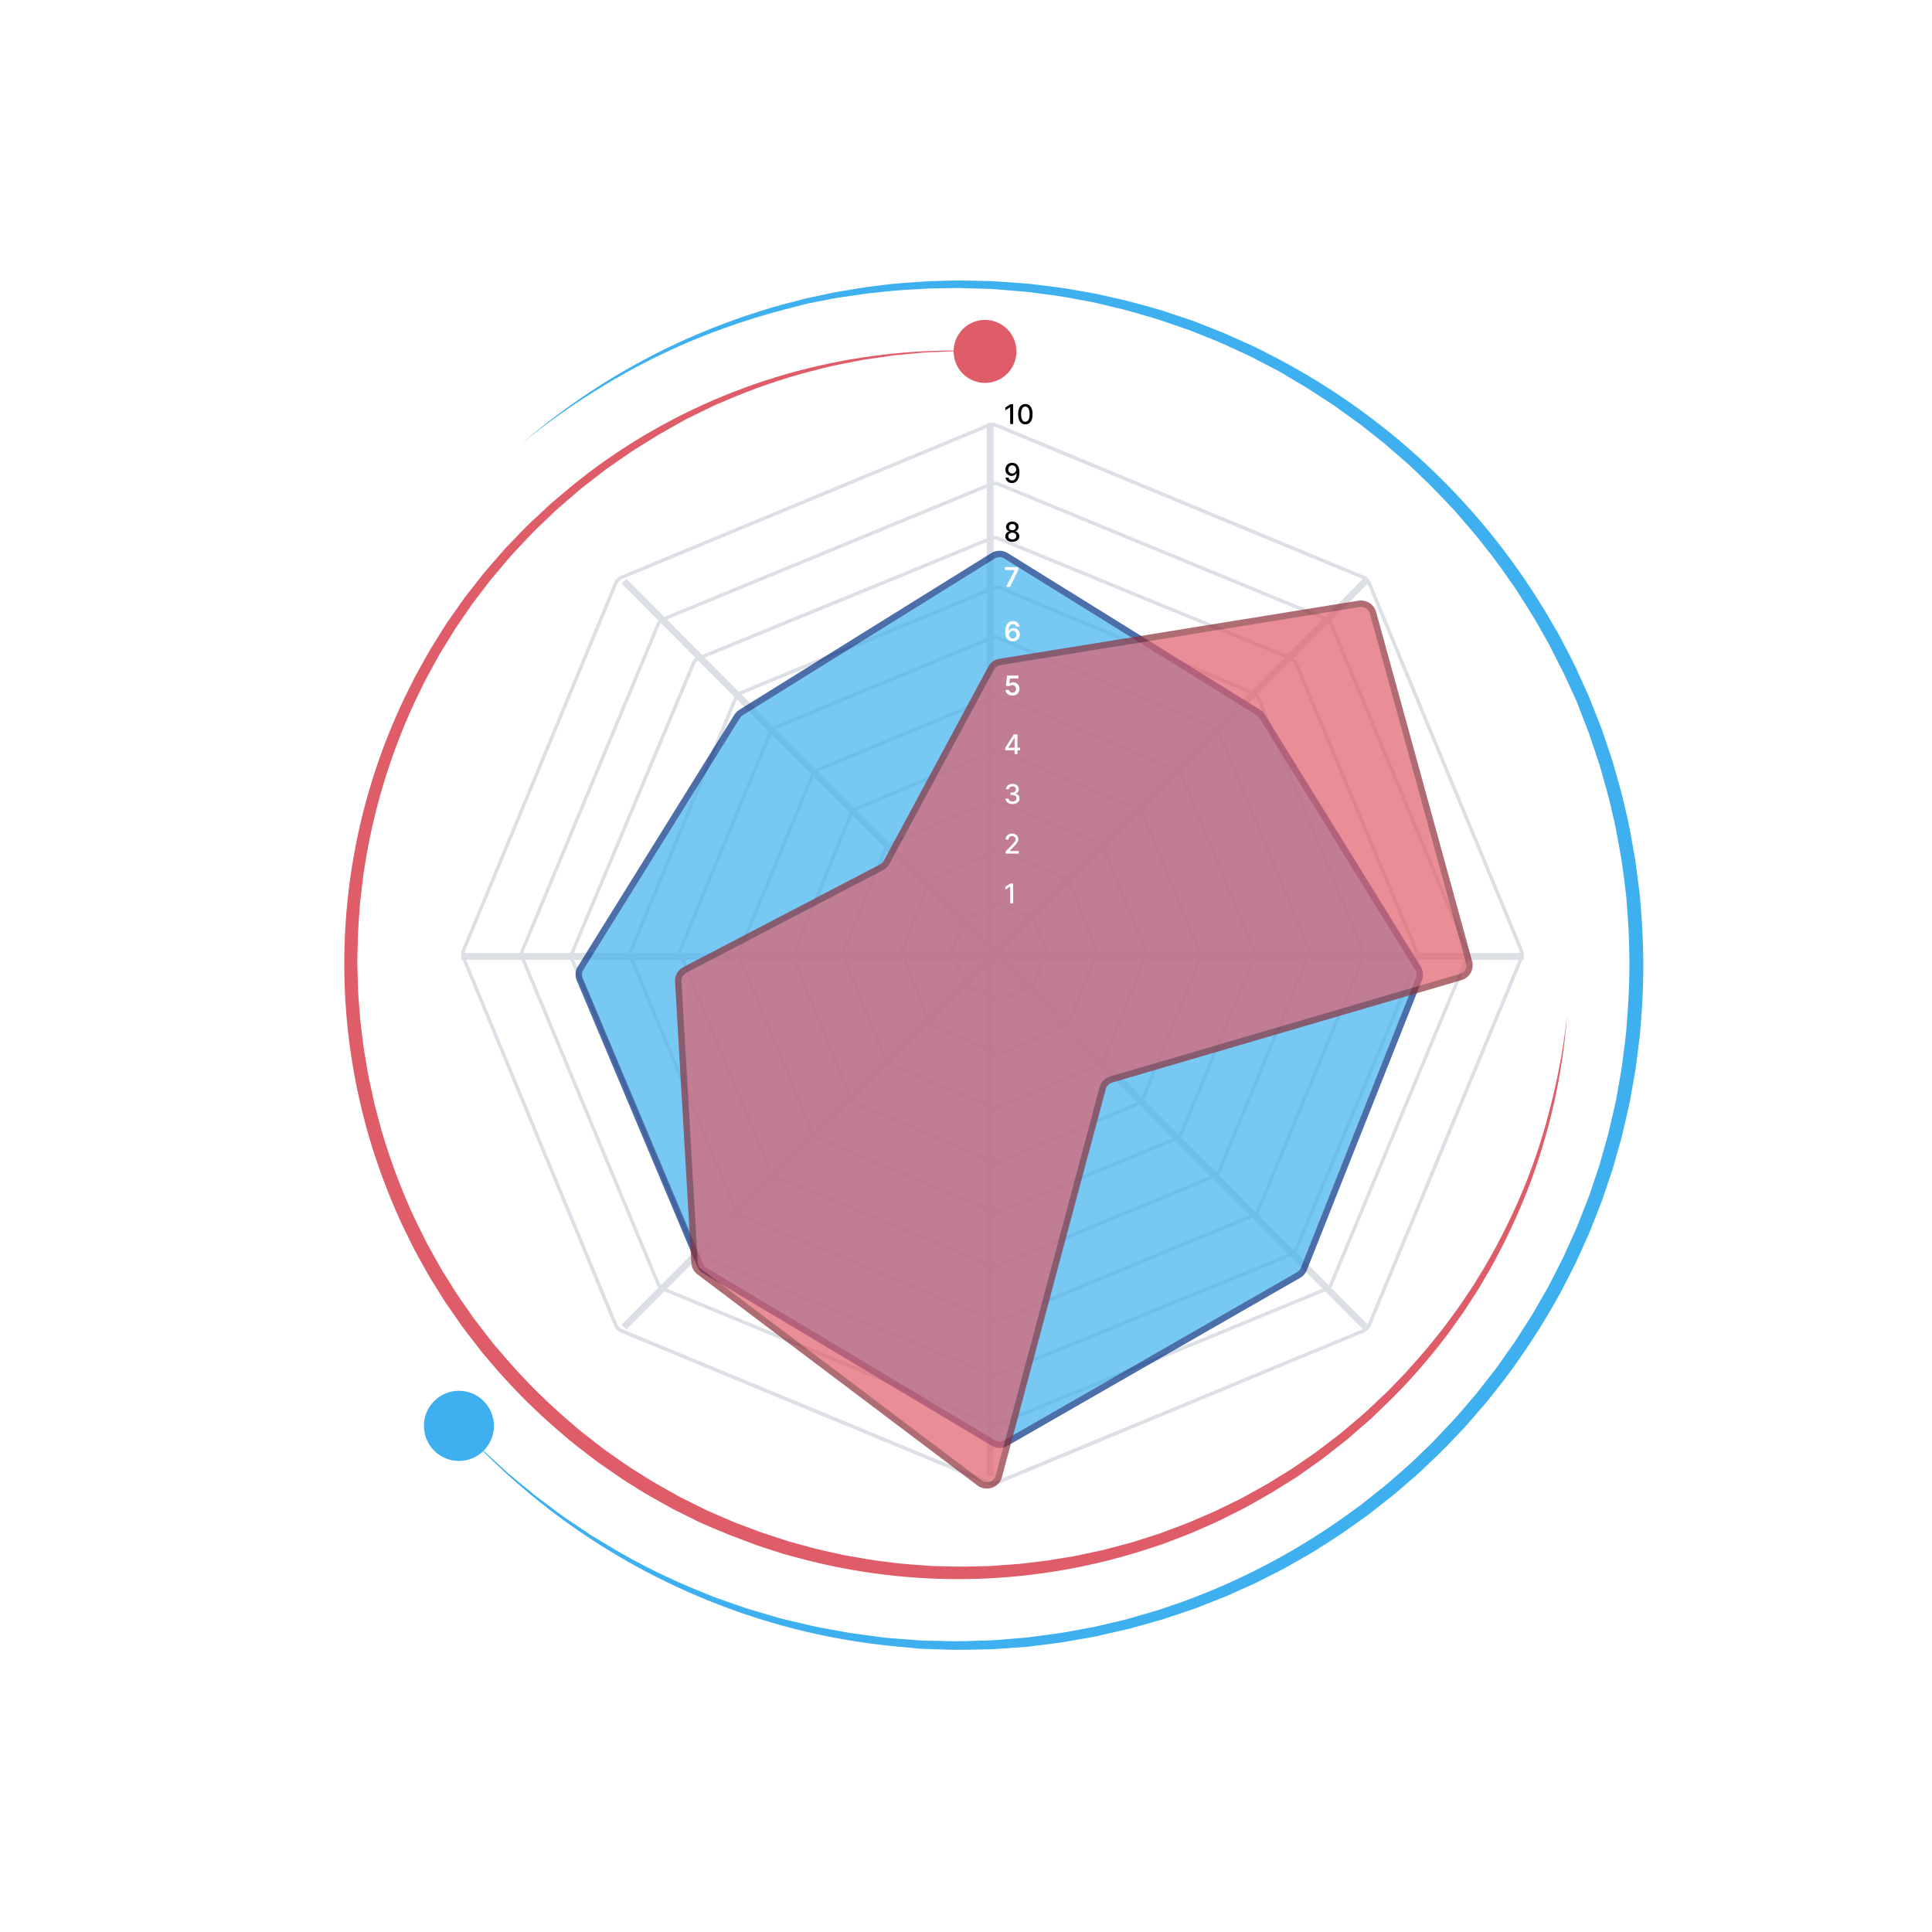
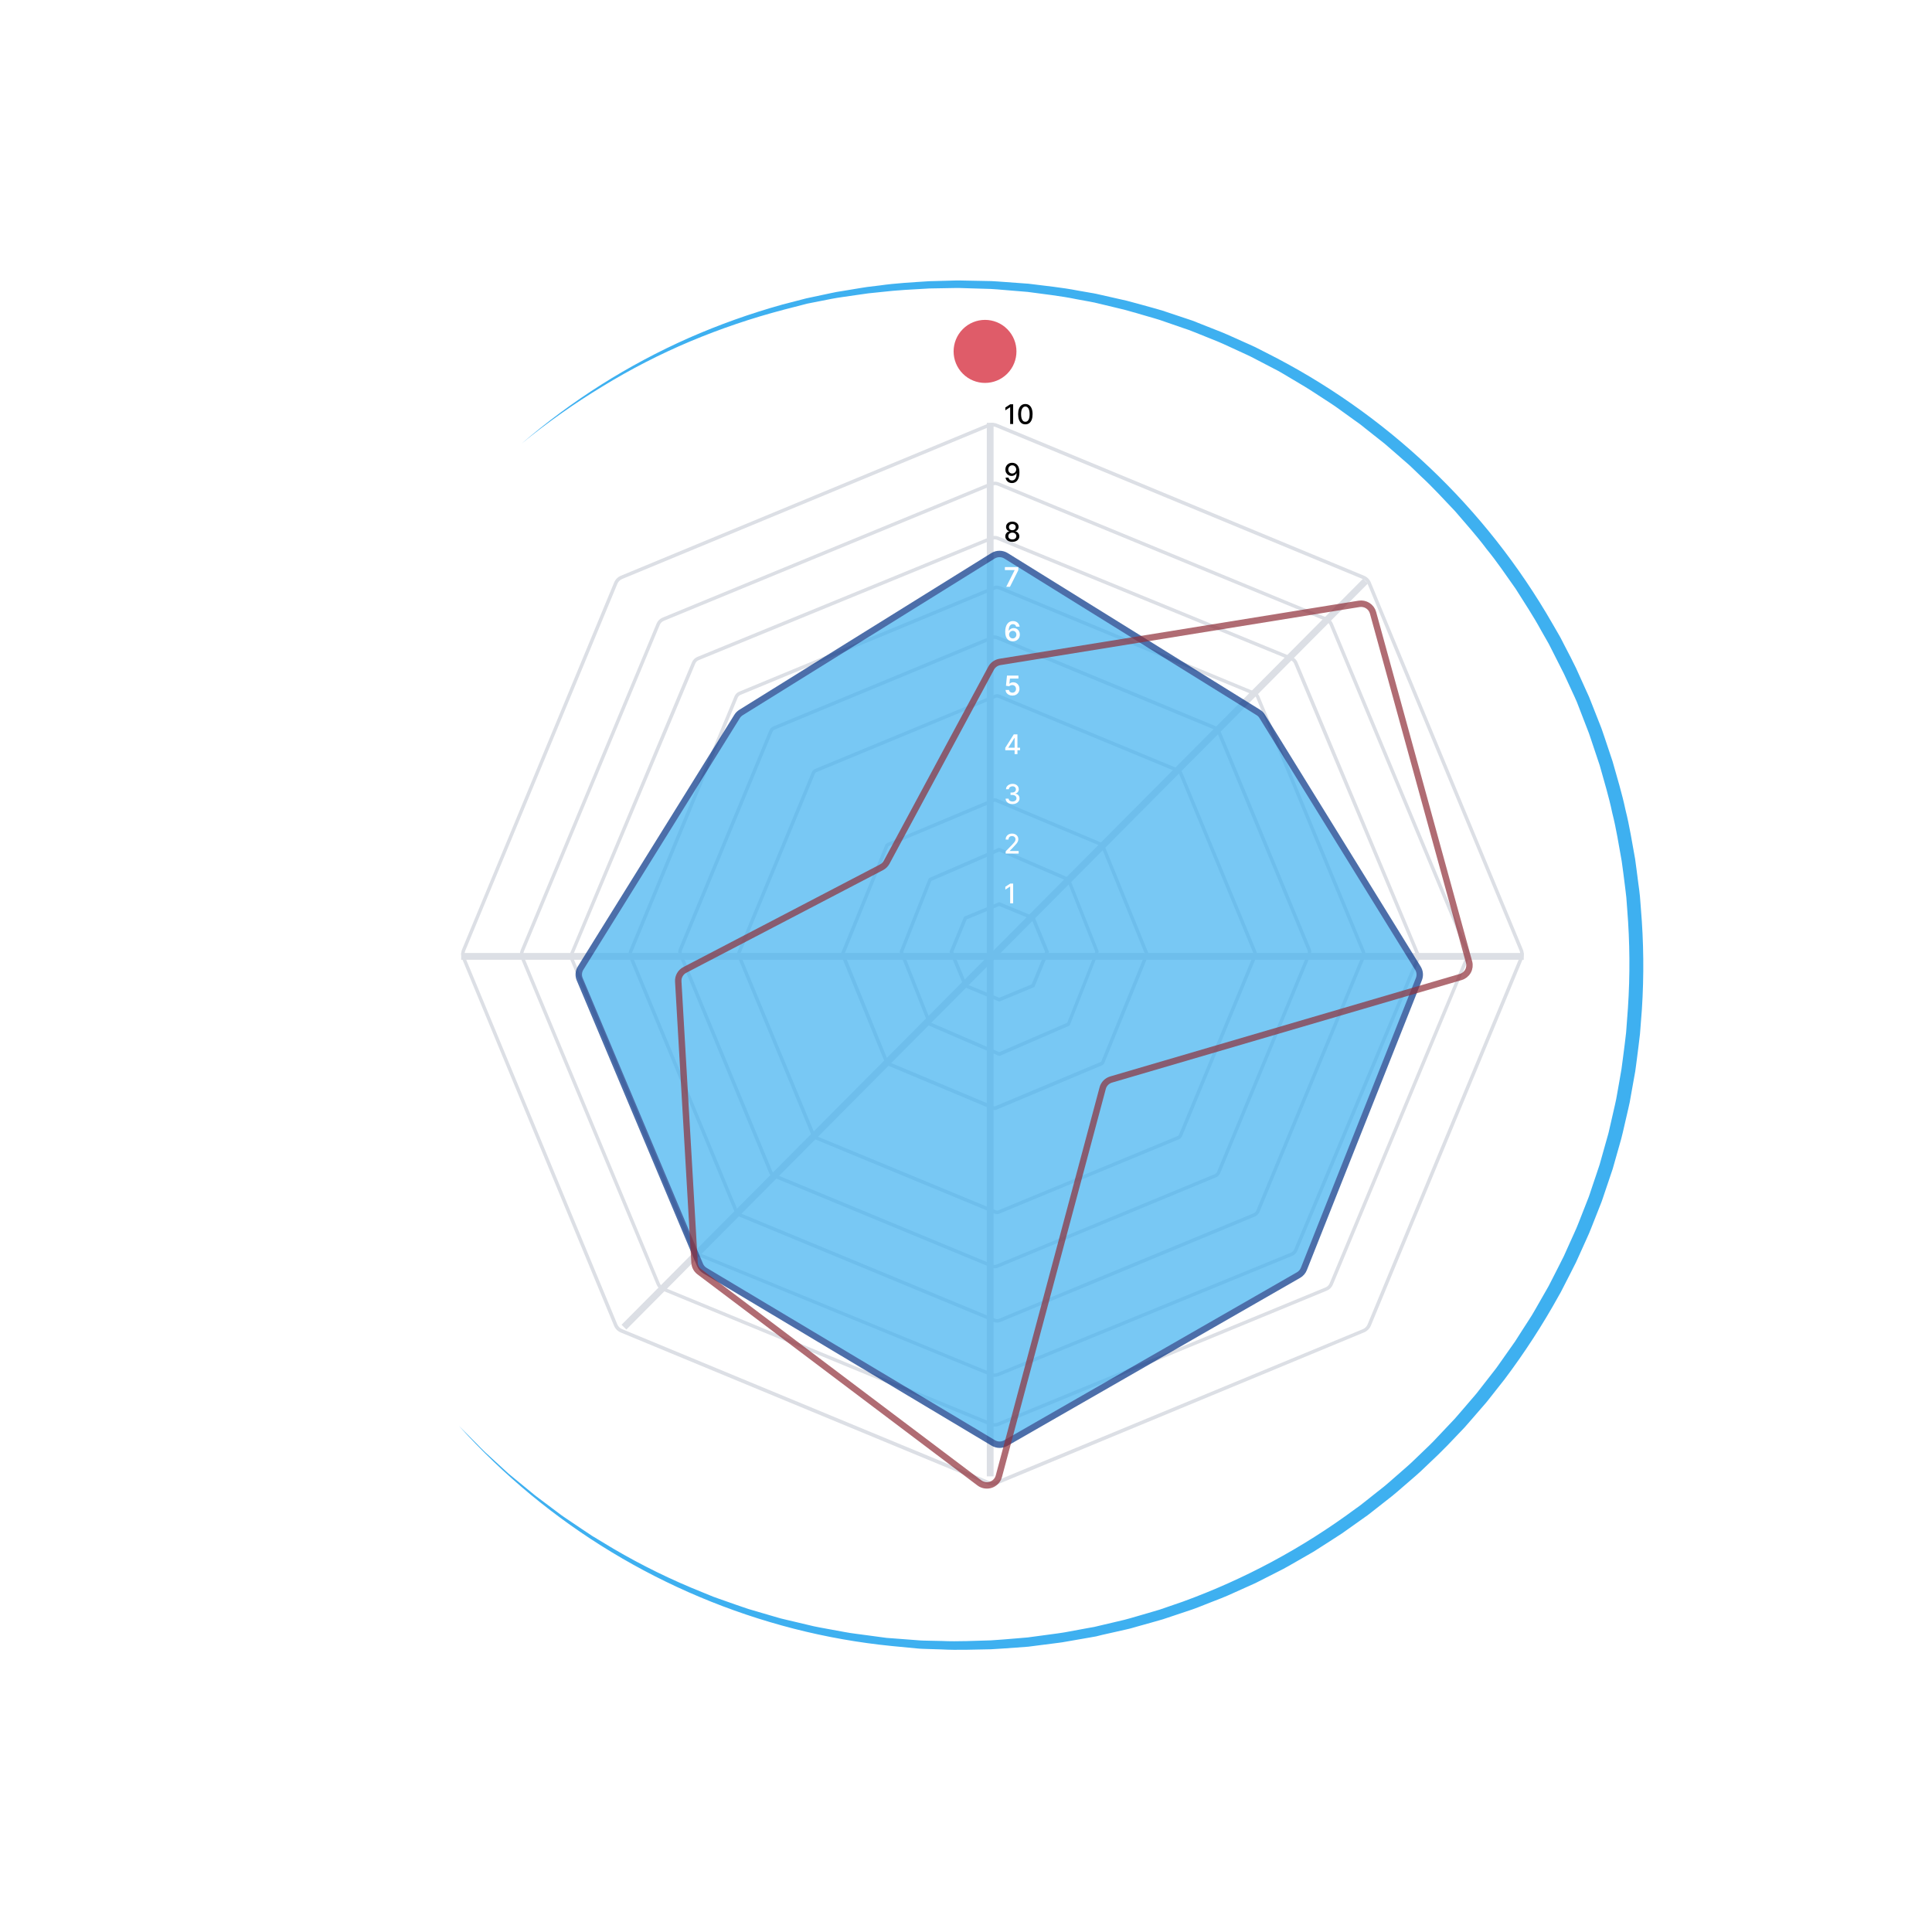
<svg xmlns="http://www.w3.org/2000/svg" width="273" height="273" viewBox="0 0 273 273" fill="none">
  <g id="Group 127">
    <g id="Group 126">
      <g id="Group 125">
        <path id="Vector" d="M140.234 60.254C140.398 60.253 140.56 60.285 140.711 60.348L192.57 81.824C192.875 81.951 193.118 82.194 193.245 82.499L214.725 134.344C214.851 134.651 214.851 134.995 214.725 135.301L193.245 187.146C193.183 187.298 193.091 187.435 192.975 187.551C192.859 187.667 192.721 187.759 192.57 187.822L140.711 209.277C140.56 209.34 140.398 209.372 140.234 209.371C140.07 209.371 139.908 209.339 139.757 209.277L87.902 187.811C87.75 187.749 87.612 187.657 87.496 187.541C87.38 187.425 87.289 187.288 87.227 187.136L65.746 135.291C65.683 135.139 65.65 134.977 65.65 134.812C65.65 134.648 65.683 134.485 65.746 134.334L87.24 82.489C87.303 82.337 87.395 82.2 87.511 82.084C87.627 81.968 87.765 81.876 87.916 81.813L139.771 60.337C139.922 60.275 140.084 60.243 140.248 60.243M140.248 59.749C140.02 59.749 139.794 59.794 139.583 59.881L87.728 81.357C87.516 81.445 87.324 81.573 87.162 81.735C87 81.897 86.872 82.089 86.784 82.301L65.3 134.146C65.213 134.357 65.168 134.583 65.168 134.812C65.168 135.041 65.213 135.268 65.3 135.479L86.77 187.341C86.858 187.553 86.986 187.745 87.148 187.907C87.31 188.069 87.502 188.197 87.714 188.285L139.569 209.761C139.78 209.848 140.006 209.893 140.234 209.893C140.463 209.892 140.69 209.848 140.903 209.761L192.761 188.267C193.184 188.094 193.522 187.761 193.701 187.341L215.182 135.496C215.356 135.069 215.356 134.59 215.182 134.163L193.701 82.301C193.614 82.089 193.485 81.897 193.324 81.735C193.162 81.573 192.969 81.445 192.758 81.357L140.903 59.881C140.69 59.794 140.463 59.75 140.234 59.749H140.248Z" fill="#DCDFE5" />
        <path id="Vector_2" d="M140.555 68.54C140.697 68.542 140.838 68.57 140.97 68.623L187.314 87.726C187.571 87.837 187.776 88.043 187.885 88.301L207.079 134.43C207.186 134.689 207.186 134.98 207.079 135.24L187.881 181.351C187.771 181.609 187.563 181.813 187.303 181.92L140.96 201.022C140.834 201.075 140.698 201.101 140.562 201.102C140.419 201.102 140.278 201.074 140.146 201.019L93.807 181.916C93.548 181.806 93.343 181.6 93.235 181.341L74.038 135.219C73.93 134.96 73.93 134.669 74.038 134.409L93.232 88.291C93.342 88.033 93.55 87.829 93.81 87.722L140.153 68.63C140.278 68.577 140.412 68.55 140.548 68.551M140.548 68.065C140.347 68.065 140.149 68.104 139.963 68.179L93.63 87.271C93.249 87.427 92.946 87.727 92.785 88.105L73.591 134.223C73.435 134.603 73.435 135.029 73.591 135.408L92.785 181.527C92.943 181.906 93.244 182.208 93.623 182.368L139.959 201.47C140.151 201.548 140.355 201.588 140.562 201.587C140.763 201.59 140.962 201.551 141.147 201.474L187.49 182.371C187.87 182.214 188.173 181.914 188.335 181.537L207.529 135.419C207.685 135.039 207.685 134.613 207.529 134.234L188.338 88.115C188.181 87.736 187.88 87.434 187.5 87.275L141.161 68.172C140.968 68.094 140.763 68.054 140.555 68.055L140.548 68.065Z" fill="#DCDFE5" />
        <path id="Vector_3" d="M140.55 76.212C140.67 76.213 140.789 76.236 140.899 76.281L182.396 93.283C182.61 93.38 182.78 93.554 182.87 93.77L200.059 134.821C200.15 135.042 200.15 135.29 200.059 135.512L182.87 176.552C182.774 176.765 182.599 176.933 182.382 177.022L140.889 194.024C140.785 194.063 140.675 194.083 140.564 194.082C140.445 194.081 140.326 194.057 140.215 194.013L98.712 177.011C98.497 176.915 98.327 176.741 98.237 176.524L81.049 135.474C80.958 135.252 80.958 135.004 81.049 134.783L98.251 93.746C98.349 93.533 98.525 93.365 98.743 93.276L140.236 76.271C140.338 76.231 140.447 76.211 140.557 76.212M140.557 75.722C140.383 75.72 140.209 75.753 140.048 75.818L98.544 92.824C98.205 92.963 97.934 93.227 97.787 93.559L80.602 134.61C80.466 134.942 80.466 135.314 80.602 135.646L97.79 176.7C97.931 177.036 98.198 177.305 98.534 177.45L140.027 194.452C140.2 194.524 140.387 194.56 140.575 194.559C140.751 194.56 140.925 194.528 141.088 194.462L182.57 177.471C182.911 177.334 183.183 177.069 183.328 176.735L200.516 135.684C200.649 135.351 200.649 134.981 200.516 134.648L183.338 93.584C183.2 93.247 182.933 92.977 182.595 92.834L141.102 75.829C140.927 75.759 140.739 75.722 140.55 75.722H140.557Z" fill="#DCDFE5" />
        <path id="Vector_4" d="M140.865 83.242C140.967 83.241 141.068 83.261 141.163 83.3L177.141 98.201C177.309 98.281 177.441 98.421 177.512 98.593L192.413 134.566C192.48 134.741 192.48 134.935 192.413 135.11L177.512 171.084C177.432 171.252 177.292 171.384 177.12 171.454L141.146 186.355C141.069 186.387 140.986 186.402 140.903 186.4C140.8 186.4 140.697 186.38 140.601 186.341L104.627 171.44C104.458 171.361 104.324 171.221 104.253 171.049L89.351 135.076C89.282 134.901 89.282 134.706 89.351 134.532L104.253 98.558C104.333 98.39 104.472 98.258 104.644 98.188L140.619 83.287C140.696 83.255 140.778 83.239 140.861 83.242M140.861 82.749C140.714 82.749 140.568 82.777 140.432 82.833L104.457 97.734C104.163 97.853 103.927 98.081 103.799 98.371L88.897 134.344C88.78 134.639 88.78 134.968 88.897 135.263L103.799 171.236C103.917 171.53 104.146 171.767 104.436 171.894L140.411 186.795C140.566 186.859 140.732 186.892 140.899 186.892C141.047 186.893 141.193 186.865 141.329 186.809L177.304 171.908C177.597 171.789 177.834 171.56 177.962 171.271L192.863 135.297C192.981 135.003 192.981 134.674 192.863 134.379L177.962 98.406C177.841 98.113 177.613 97.878 177.324 97.747L141.35 82.847C141.195 82.783 141.029 82.75 140.861 82.749Z" fill="#DCDFE5" />
        <path id="Vector_5" d="M140.548 90.269C140.631 90.269 140.714 90.285 140.791 90.317L171.693 103.126C171.819 103.19 171.917 103.298 171.968 103.429L184.772 134.327C184.813 134.463 184.806 134.608 184.751 134.738L171.951 165.64C171.884 165.763 171.777 165.86 171.648 165.915L140.742 178.714C140.69 178.733 140.635 178.743 140.579 178.741C140.496 178.741 140.413 178.726 140.335 178.696L109.43 165.884C109.307 165.818 109.21 165.713 109.155 165.584L96.355 134.683C96.314 134.548 96.32 134.403 96.372 134.272L109.172 103.373C109.236 103.249 109.342 103.15 109.471 103.095L140.377 90.296C140.43 90.277 140.487 90.267 140.544 90.269M140.544 89.778C140.425 89.776 140.307 89.797 140.196 89.84L109.29 102.642C109.04 102.745 108.838 102.937 108.723 103.182L95.919 134.084C95.816 134.335 95.81 134.615 95.902 134.87L108.699 165.779C108.803 166.029 108.997 166.231 109.242 166.347L140.154 179.142C140.292 179.196 140.438 179.225 140.586 179.225C140.705 179.226 140.823 179.204 140.934 179.159L171.832 166.361C172.082 166.256 172.285 166.063 172.4 165.818L185.2 134.916C185.306 134.665 185.313 134.385 185.221 134.129L172.424 103.227C172.322 102.977 172.129 102.774 171.885 102.66L140.979 89.861C140.842 89.805 140.696 89.777 140.548 89.778H140.544Z" fill="#DCDFE5" />
        <path id="Vector_6" d="M140.856 98.569C140.92 98.569 140.983 98.581 141.042 98.603L166.428 109.12C166.505 109.171 166.566 109.242 166.603 109.327L177.117 134.716C177.136 134.806 177.129 134.899 177.096 134.984L166.579 160.37C166.529 160.447 166.457 160.508 166.373 160.545L140.984 171.059C140.957 171.066 140.928 171.066 140.901 171.059C140.838 171.059 140.775 171.047 140.715 171.025L115.343 160.521C115.268 160.47 115.208 160.398 115.171 160.315L104.637 134.926C104.619 134.836 104.628 134.743 104.661 134.657L115.178 109.272C115.227 109.194 115.3 109.132 115.385 109.096L140.774 98.583C140.801 98.578 140.829 98.578 140.856 98.583M140.856 98.097C140.763 98.095 140.671 98.112 140.584 98.145L115.199 108.645C114.995 108.73 114.827 108.885 114.727 109.083L104.21 134.471C104.126 134.677 104.119 134.905 104.189 135.115L114.703 160.501C114.788 160.705 114.943 160.872 115.14 160.972L140.529 171.489C140.648 171.536 140.774 171.559 140.901 171.558C140.993 171.56 141.084 171.544 141.17 171.51L166.559 160.996C166.763 160.911 166.93 160.756 167.03 160.559L177.547 135.17C177.631 134.966 177.639 134.739 177.568 134.53L167.054 109.141C166.969 108.937 166.814 108.77 166.617 108.669L141.228 98.152C141.11 98.106 140.983 98.082 140.856 98.084V98.097Z" fill="#DCDFE5" />
-         <path id="Vector_7" d="M140.84 106.242C140.884 106.242 140.928 106.249 140.97 106.263L161.043 114.681C161.079 114.714 161.11 114.754 161.132 114.798L169.445 135.094C169.448 135.144 169.441 135.195 169.425 135.243L161.108 155.542C161.075 155.579 161.035 155.609 160.991 155.632L140.915 164.039C140.871 164.038 140.827 164.03 140.785 164.015L120.713 155.604C120.678 155.577 120.648 155.544 120.624 155.507L112.31 135.204C112.306 135.154 112.313 135.103 112.331 135.056L120.624 114.739C120.656 114.701 120.696 114.671 120.74 114.649L140.809 106.242H140.827M140.827 105.751C140.762 105.749 140.699 105.76 140.638 105.782L120.562 114.196C120.401 114.264 120.269 114.386 120.186 114.542L111.866 134.852C111.799 135.013 111.789 135.193 111.838 135.36L120.159 155.677C120.227 155.839 120.347 155.973 120.501 156.057L140.59 164.472C140.691 164.51 140.798 164.53 140.905 164.53C140.969 164.531 141.033 164.521 141.093 164.499L161.183 156.085C161.344 156.016 161.476 155.894 161.559 155.739L169.89 135.44C169.957 135.278 169.967 135.099 169.917 134.931L161.597 114.615C161.53 114.452 161.409 114.318 161.255 114.234L141.152 105.809C141.051 105.771 140.944 105.751 140.837 105.751H140.827Z" fill="#DCDFE5" />
        <path id="Vector_8" d="M140.55 113.284H140.601L155.57 119.563C155.581 119.577 155.59 119.592 155.597 119.608L161.787 134.791C161.787 134.791 161.787 134.833 161.787 134.844L155.597 150.027L155.553 150.055L140.584 156.333H140.533L125.564 150.055C125.553 150.041 125.544 150.026 125.537 150.01L119.347 134.826C119.345 134.809 119.345 134.791 119.347 134.774L125.537 119.591L125.581 119.563L140.55 113.284ZM140.526 112.789C140.488 112.787 140.451 112.793 140.416 112.806L125.392 119.116C125.274 119.166 125.175 119.251 125.107 119.36L118.886 134.596C118.838 134.715 118.826 134.847 118.852 134.973L125.076 150.212C125.124 150.331 125.209 150.433 125.317 150.501L140.337 156.811C140.42 156.845 140.508 156.862 140.598 156.863C140.636 156.864 140.673 156.857 140.708 156.843L155.728 150.533C155.847 150.485 155.947 150.4 156.013 150.289L162.237 135.053C162.287 134.934 162.298 134.802 162.268 134.676L156.048 119.43C156 119.31 155.916 119.209 155.807 119.141L140.787 112.827C140.704 112.796 140.615 112.779 140.526 112.779V112.789Z" fill="#DCDFE5" />
-         <path id="Vector_9" d="M141.201 120.328L150.798 124.479L154.771 134.503L150.798 144.525L141.201 148.675L131.607 144.525L127.634 134.503L131.607 124.479L141.201 120.328ZM141.167 119.807H141.129L131.4 124.024C131.353 124.046 131.227 124.12 131.21 124.17L127.179 134.333C127.147 134.41 127.134 134.494 127.142 134.578L131.173 144.741C131.19 144.791 131.264 144.922 131.312 144.94L141.041 149.15C141.104 149.177 141.17 149.192 141.238 149.197H141.275L150.991 144.979C151.039 144.979 151.164 144.883 151.181 144.833L155.212 134.67C155.244 134.593 155.257 134.509 155.25 134.425L151.219 124.262C151.198 124.212 151.127 124.081 151.079 124.063L141.35 119.853C141.287 119.826 141.221 119.811 141.153 119.807H141.167Z" fill="#DCDFE5" />
+         <path id="Vector_9" d="M141.201 120.328L150.798 124.479L154.771 134.503L150.798 144.525L141.201 148.675L131.607 144.525L127.634 134.503L131.607 124.479L141.201 120.328ZM141.167 119.807H141.129L131.4 124.024C131.353 124.046 131.227 124.12 131.21 124.17L127.179 134.333C127.147 134.41 127.134 134.494 127.142 134.578L131.173 144.741C131.19 144.791 131.264 144.922 131.312 144.94L141.041 149.15C141.104 149.177 141.17 149.192 141.238 149.197H141.275L150.991 144.979C151.039 144.979 151.164 144.883 151.181 144.833C155.244 134.593 155.257 134.509 155.25 134.425L151.219 124.262C151.198 124.212 151.127 124.081 151.079 124.063L141.35 119.853C141.287 119.826 141.221 119.811 141.153 119.807H141.167Z" fill="#DCDFE5" />
        <path id="Vector_10" d="M141.199 128.02L145.78 129.912L147.677 134.498L145.78 139.09L141.195 140.987L136.617 139.09L134.71 134.498L136.606 129.912L141.199 128.02ZM141.199 127.473L136.231 129.53L134.171 134.501L136.231 139.469L141.199 141.529L146.17 139.469L148.227 134.501L146.17 129.53L141.199 127.473Z" fill="#DCDFE5" />
        <g id="Vector_11" filter="url(#filter0_d_1_52)">
          <path d="M139.918 208.615V59.749" stroke="#DCDFE5" stroke-width="0.958" stroke-miterlimit="10" />
        </g>
        <g id="Vector_12" filter="url(#filter1_d_1_52)">
          <path d="M65.168 135.141H215.312" stroke="#DCDFE5" stroke-width="0.958" stroke-miterlimit="10" />
        </g>
        <g id="Vector_13" filter="url(#filter2_d_1_52)">
-           <path d="M192.95 187.531L88.169 82.111" stroke="#DCDFE5" stroke-width="0.958" stroke-miterlimit="10" />
-         </g>
+           </g>
        <g id="Vector_14" filter="url(#filter3_d_1_52)">
          <path d="M88.169 187.531L192.95 82.111" stroke="#DCDFE5" stroke-width="0.958" stroke-miterlimit="10" />
        </g>
        <g id="Vector_15" opacity="0.7" filter="url(#filter4_d_1_52)">
          <path d="M140.355 201.338L99.607 176.982C99.294 176.79 99.05 176.505 98.91 176.167L81.915 135.813C81.808 135.56 81.764 135.286 81.786 135.013C81.808 134.74 81.895 134.476 82.04 134.243L104.152 98.684C104.291 98.459 104.481 98.269 104.706 98.128L140.313 75.985C140.59 75.813 140.911 75.721 141.238 75.721C141.565 75.721 141.885 75.813 142.162 75.985L177.797 98.111C178.026 98.252 178.219 98.445 178.358 98.674L200.362 134.26C200.503 134.488 200.588 134.744 200.612 135.01C200.635 135.276 200.596 135.544 200.498 135.793L184.241 176.754C184.097 177.116 183.834 177.419 183.495 177.614L142.127 201.355C141.858 201.51 141.551 201.59 141.239 201.587C140.927 201.584 140.622 201.498 140.355 201.338Z" fill="#3EB0F0" />
          <path d="M140.355 201.338L99.607 176.982C99.294 176.79 99.05 176.505 98.91 176.167L81.915 135.813C81.808 135.56 81.764 135.286 81.786 135.013C81.808 134.74 81.895 134.476 82.04 134.243L104.152 98.684C104.291 98.459 104.481 98.269 104.706 98.128L140.313 75.985C140.59 75.813 140.911 75.721 141.238 75.721C141.565 75.721 141.885 75.813 142.162 75.985L177.797 98.111C178.026 98.252 178.219 98.445 178.358 98.674L200.362 134.26C200.503 134.488 200.588 134.744 200.612 135.01C200.635 135.276 200.596 135.544 200.498 135.793L184.241 176.754C184.097 177.116 183.834 177.419 183.495 177.614L142.127 201.355C141.858 201.51 141.551 201.59 141.239 201.587C140.927 201.584 140.622 201.498 140.355 201.338Z" stroke="#003085" stroke-width="0.907" stroke-miterlimit="10" />
        </g>
        <g id="Vector_16" opacity="0.7" filter="url(#filter5_d_1_52)">
-           <path d="M98.143 175.236L95.84 135.485C95.821 135.155 95.898 134.826 96.063 134.538C96.228 134.25 96.473 134.015 96.77 133.861L124.564 119.357C124.873 119.195 125.127 118.945 125.29 118.639L140.047 91.227C140.174 90.993 140.353 90.791 140.572 90.637C140.791 90.482 141.043 90.38 141.308 90.338L192.043 82.133C192.47 82.064 192.908 82.154 193.272 82.385C193.636 82.616 193.901 82.973 194.013 83.385L207.585 132.754C207.706 133.189 207.649 133.653 207.427 134.046C207.205 134.44 206.835 134.733 206.397 134.861L157.008 149.345C156.721 149.429 156.461 149.584 156.252 149.796C156.044 150.008 155.894 150.269 155.817 150.555L141.141 205.413C141.067 205.688 140.927 205.94 140.731 206.148C140.535 206.356 140.29 206.513 140.018 206.605C139.746 206.697 139.455 206.722 139.171 206.676C138.887 206.631 138.619 206.517 138.391 206.345L98.817 176.508C98.619 176.356 98.456 176.164 98.34 175.945C98.223 175.725 98.156 175.483 98.143 175.236Z" fill="#DF5C69" />
          <path d="M98.143 175.236L95.84 135.485C95.821 135.155 95.898 134.826 96.063 134.538C96.228 134.25 96.473 134.015 96.77 133.861L124.564 119.357C124.873 119.195 125.127 118.945 125.29 118.639L140.047 91.227C140.174 90.993 140.353 90.791 140.572 90.637C140.791 90.482 141.043 90.38 141.308 90.338L192.043 82.133C192.47 82.064 192.908 82.154 193.272 82.385C193.636 82.616 193.901 82.973 194.013 83.385L207.585 132.754C207.706 133.189 207.649 133.653 207.427 134.046C207.205 134.44 206.835 134.733 206.397 134.861L157.008 149.345C156.721 149.429 156.461 149.584 156.252 149.796C156.044 150.008 155.894 150.269 155.817 150.555L141.141 205.413C141.067 205.688 140.927 205.94 140.731 206.148C140.535 206.356 140.29 206.513 140.018 206.605C139.746 206.697 139.455 206.722 139.171 206.676C138.887 206.631 138.619 206.517 138.391 206.345L98.817 176.508C98.619 176.356 98.456 176.164 98.34 175.945C98.223 175.725 98.156 175.483 98.143 175.236Z" stroke="#8E2D37" stroke-width="0.907" stroke-miterlimit="10" />
        </g>
      </g>
      <g id="Group 124">
-         <path id="Vector_17" d="M139.195 49.654L136.053 49.636C135.537 49.649 135.015 49.606 134.486 49.647L132.908 49.712L131.334 49.775L130.55 49.813C130.29 49.831 130.033 49.861 129.771 49.886L126.652 50.19C126.12 50.217 125.616 50.318 125.1 50.392L123.55 50.617L122 50.841C121.486 50.927 120.975 51.041 120.461 51.137C119.438 51.344 118.412 51.534 117.392 51.754L114.358 52.517C110.324 53.582 106.376 54.949 102.546 56.605L101.107 57.214C100.631 57.429 100.16 57.659 99.698 57.889C98.761 58.349 97.821 58.796 96.889 59.261L94.18 60.8C93.729 61.061 93.261 61.288 92.825 61.574L91.497 62.4L90.172 63.224C89.728 63.497 89.28 63.765 88.859 64.07L86.294 65.85L85.654 66.294L85.037 66.772L83.802 67.727L82.567 68.683C82.363 68.847 82.151 68.999 81.955 69.165L81.363 69.678L79.002 71.718C78.601 72.049 78.231 72.415 77.856 72.777L76.732 73.858C75.197 75.266 73.817 76.828 72.383 78.337C71.692 79.115 71.035 79.921 70.36 80.71L69.352 81.903L68.407 83.144L67.46 84.382C67.152 84.801 66.815 85.201 66.532 85.635L64.764 88.208L64.325 88.85L63.917 89.517L63.098 90.844L62.279 92.171C62.005 92.608 61.773 93.078 61.516 93.528C61.02 94.441 60.508 95.348 60.024 96.268L58.661 99.07C55.138 106.609 52.715 114.618 51.469 122.85L51.343 123.619L51.252 124.392L51.071 125.939L50.889 127.475C50.829 127.991 50.814 128.512 50.771 129.03C50.708 130.063 50.612 131.1 50.572 132.136L50.499 135.242C50.482 135.765 50.482 136.271 50.509 136.799L50.55 138.356L50.59 139.913C50.61 140.438 50.666 140.949 50.701 141.464L50.817 143.016C50.86 143.534 50.883 144.052 50.956 144.565L51.334 147.659C51.387 148.172 51.49 148.685 51.576 149.196L51.836 150.73L52.1 152.264L52.435 153.783L52.768 155.304C52.879 155.81 52.982 156.318 53.129 156.818L53.94 159.851C55.118 163.831 56.567 167.725 58.277 171.505C58.708 172.443 59.184 173.365 59.638 174.3L60.328 175.691L61.084 177.05L61.843 178.408C62.097 178.86 62.337 179.317 62.622 179.755L64.267 182.391C64.534 182.836 64.834 183.258 65.131 183.682L66.019 184.956L66.908 186.233C67.208 186.655 67.538 187.057 67.85 187.466C68.486 188.285 69.113 189.111 69.758 189.92L71.781 192.278C74.51 195.399 77.465 198.313 80.621 200.998L81.798 202.012C82.194 202.348 82.609 202.654 83.015 202.975C83.837 203.607 84.648 204.254 85.472 204.878C87.175 206.056 88.838 207.289 90.618 208.351C92.349 209.491 94.181 210.459 95.98 211.48L98.759 212.868C99.225 213.088 99.676 213.343 100.155 213.54L101.579 214.164L102.99 214.771C103.227 214.872 103.461 214.981 103.695 215.074L104.426 215.352L107.329 216.455C108.309 216.791 109.294 217.097 110.28 217.423C110.774 217.574 111.257 217.761 111.754 217.89L113.253 218.302C115.236 218.891 117.27 219.298 119.285 219.753C121.329 220.1 123.36 220.504 125.421 220.717C127.47 221.013 129.551 221.124 131.605 221.278C133.671 221.329 135.744 221.427 137.816 221.337L139.363 221.301C139.867 221.301 140.396 221.241 140.915 221.21C141.948 221.135 142.981 221.079 144.012 220.986L147.098 220.624L147.87 220.533L148.635 220.407L150.17 220.157L151.702 219.904C152.214 219.816 152.717 219.695 153.226 219.588C154.239 219.366 155.257 219.174 156.263 218.924L159.269 218.128C159.518 218.06 159.773 218.002 160.02 217.926L160.76 217.688L162.239 217.216L163.719 216.743C164.21 216.574 164.691 216.384 165.188 216.195C166.155 215.826 167.14 215.49 168.11 215.083L170.968 213.855C171.207 213.751 171.449 213.655 171.673 213.551L172.374 213.208L173.775 212.525L175.173 211.841C175.637 211.608 176.085 211.345 176.539 211.098C177.446 210.592 178.366 210.104 179.26 209.581L181.908 207.936L182.573 207.527C182.79 207.385 183.002 207.234 183.213 207.087L184.498 206.202C186.237 205.06 187.847 203.738 189.505 202.485L191.886 200.466C192.277 200.125 192.685 199.801 193.065 199.445L194.202 198.376L195.338 197.302C195.706 196.933 196.104 196.599 196.457 196.215L198.624 193.966C200.014 192.414 201.413 190.87 202.698 189.227L203.683 188.011C204.008 187.605 204.305 187.175 204.618 186.76L205.55 185.502C205.86 185.085 206.17 184.663 206.454 184.226L208.2 181.63L209.828 178.956C211.941 175.35 213.796 171.599 215.381 167.73C216.962 163.85 218.249 159.855 219.231 155.781C220.254 151.727 220.991 147.605 221.437 143.447C220.806 151.847 218.948 160.107 215.923 167.965C214.397 171.893 212.596 175.707 210.531 179.378L208.936 182.105L207.22 184.761C206.941 185.209 206.638 185.638 206.329 186.066L205.414 187.352C205.104 187.779 204.809 188.216 204.489 188.638L203.517 189.882C200.925 193.218 198.078 196.347 195.003 199.24L193.864 200.337C193.491 200.711 193.073 201.034 192.677 201.386L190.289 203.458C188.621 204.752 187.001 206.104 185.249 207.284L183.957 208.202C183.743 208.351 183.528 208.51 183.309 208.654L182.642 209.076L179.956 210.759C179.051 211.302 178.124 211.808 177.207 212.334C176.745 212.589 176.292 212.862 175.823 213.104L174.41 213.814L172.996 214.525L172.288 214.881C172.051 214.997 171.809 215.098 171.565 215.207L168.67 216.488C167.697 216.903 166.704 217.256 165.719 217.643C165.228 217.827 164.739 218.03 164.253 218.194L162.741 218.699C146.585 224.077 129.209 224.577 112.772 220.135L111.24 219.725C110.726 219.599 110.227 219.412 109.723 219.26C108.715 218.931 107.705 218.616 106.714 218.264L103.746 217.142L103.01 216.869C102.763 216.773 102.524 216.659 102.282 216.558L100.8 215.951L99.344 215.319C98.855 215.117 98.386 214.864 97.912 214.632L95.068 213.219C93.223 212.178 91.348 211.192 89.574 210.029C87.753 208.945 86.044 207.686 84.303 206.48C83.454 205.846 82.625 205.186 81.786 204.542C81.37 204.211 80.929 203.885 80.538 203.559L79.329 202.522C76.095 199.781 73.067 196.805 70.27 193.618L68.203 191.196C67.543 190.367 66.906 189.521 66.255 188.682C65.936 188.26 65.588 187.835 65.293 187.418L64.386 186.109L63.479 184.804C63.176 184.37 62.869 183.935 62.597 183.48L60.913 180.781C60.621 180.336 60.377 179.868 60.117 179.406L59.343 178.013L58.575 176.621L57.867 175.193C57.413 174.232 56.911 173.299 56.483 172.329C54.739 168.459 53.264 164.473 52.068 160.4C50.902 156.317 50.026 152.158 49.444 147.952C47.142 131.028 49.857 113.799 57.25 98.413L58.669 95.575C59.173 94.645 59.704 93.728 60.218 92.803C60.485 92.348 60.725 91.875 61.012 91.43L61.851 90.083L62.69 88.736L63.116 88.067L63.569 87.415L65.391 84.824C65.686 84.382 66.031 83.98 66.348 83.56L67.326 82.312L68.299 81.063L69.334 79.863C70.029 79.069 70.707 78.258 71.415 77.477C72.887 75.961 74.303 74.394 75.885 72.994L77.037 71.91C77.422 71.548 77.797 71.182 78.208 70.851L80.627 68.809C83.891 66.129 87.354 63.702 90.985 61.548C105.538 52.912 122.308 48.775 139.195 49.654Z" fill="#DF5C69" />
        <path id="Vector_18" d="M136.05 52.804C137.784 54.543 140.595 54.543 142.329 52.804C144.063 51.065 144.063 48.245 142.329 46.506C140.595 44.766 137.783 44.766 136.049 46.505C134.316 48.245 134.316 51.064 136.05 52.804Z" fill="#DF5C69" />
        <path id="Vector_19" d="M64.849 201.482L67.327 203.968C67.738 204.381 68.135 204.813 68.566 205.211L69.862 206.396L71.156 207.585L71.797 208.174C72.018 208.365 72.248 208.547 72.469 208.733L75.175 210.95C75.616 211.333 76.094 211.668 76.555 212.021L77.953 213.07L79.348 214.117C79.821 214.457 80.312 214.771 80.793 215.099C81.762 215.747 82.718 216.409 83.692 217.042L86.683 218.845C90.695 221.199 94.877 223.247 99.195 224.972L100.805 225.628C101.348 225.834 101.903 226.018 102.448 226.212C103.551 226.598 104.644 226.993 105.737 227.353L109.074 228.33L109.912 228.574C110.19 228.658 110.47 228.735 110.752 228.795L112.445 229.195L114.137 229.596C114.702 229.73 115.262 229.874 115.837 229.968L119.256 230.595L120.101 230.742L120.971 230.864L122.686 231.092L124.403 231.324C124.691 231.358 124.978 231.403 125.278 231.44L126.145 231.505L129.609 231.769C130.187 231.826 130.767 231.826 131.347 231.841L133.084 231.878C135.398 231.983 137.715 231.846 140.027 231.789C141.182 231.725 142.331 231.615 143.489 231.523L145.221 231.377L146.938 231.146L148.655 230.915C149.23 230.835 149.792 230.768 150.39 230.666L153.802 230.038L154.644 229.888L155.489 229.687L157.179 229.29L158.867 228.89C159.432 228.76 159.979 228.574 160.537 228.422C161.647 228.094 162.762 227.786 163.867 227.448L167.145 226.318C175.838 223.153 184.031 218.75 191.473 213.245L192.177 212.738L192.861 212.201L194.216 211.125L195.577 210.049C196.03 209.689 196.454 209.294 196.892 208.918C197.757 208.15 198.644 207.41 199.492 206.624L201.992 204.221C202.197 204.015 202.401 203.811 202.604 203.607L203.198 202.976L204.39 201.716L205.582 200.456C205.966 200.026 206.335 199.581 206.717 199.144L207.844 197.829C208.218 197.389 208.61 196.961 208.954 196.497L211.088 193.76C211.454 193.313 211.772 192.831 212.109 192.359L213.107 190.944L214.106 189.525L215.037 188.064L215.986 186.595C216.299 186.108 216.613 185.623 216.891 185.116L218.613 182.106C218.913 181.612 219.143 181.077 219.42 180.57L220.206 179.027C220.469 178.51 220.736 177.998 220.986 177.479L221.697 175.895L222.411 174.315C222.649 173.788 222.887 173.261 223.09 172.719L224.356 169.491C224.581 168.956 224.745 168.39 224.928 167.853L225.483 166.207L226.033 164.562L226.502 162.894L226.972 161.224C227.128 160.665 227.302 160.113 227.416 159.546L228.191 156.164C228.332 155.605 228.427 155.033 228.528 154.464L228.83 152.754L229.123 151.059C229.207 150.477 229.274 149.913 229.351 149.339C229.497 148.198 229.653 147.047 229.777 145.894L230.034 142.434C230.342 137.811 230.309 133.171 229.937 128.553L229.808 126.823C229.758 126.246 229.662 125.682 229.602 125.101C229.451 123.955 229.322 122.801 229.151 121.666C228.734 119.389 228.392 117.097 227.817 114.86C227.351 112.594 226.665 110.384 226.048 108.155L224.945 104.861C224.754 104.317 224.595 103.76 224.375 103.226L223.748 101.603L223.121 99.98C223.014 99.714 222.915 99.44 222.806 99.167L222.452 98.374L221.004 95.237C220.494 94.198 219.949 93.184 219.438 92.14C219.168 91.631 218.933 91.101 218.635 90.604L217.775 89.096C216.67 87.062 215.389 85.136 214.155 83.177C212.817 81.293 211.523 79.355 210.063 77.583C208.678 75.726 207.124 74.008 205.623 72.249C204.029 70.576 202.475 68.858 200.773 67.29L199.524 66.087C199.115 65.677 198.659 65.319 198.23 64.933C197.356 64.175 196.496 63.402 195.611 62.659L192.89 60.507L192.211 59.965L191.505 59.46L190.097 58.446L188.69 57.432C188.219 57.099 187.726 56.798 187.243 56.477C186.269 55.853 185.312 55.202 184.324 54.603L181.337 52.826C181.085 52.682 180.842 52.528 180.584 52.393L179.814 51.993L178.277 51.193L176.736 50.392C176.218 50.136 175.685 49.905 175.162 49.659C174.107 49.187 173.071 48.675 172.003 48.23L168.781 46.937C168.509 46.833 168.244 46.716 167.971 46.621L167.151 46.341L165.51 45.774L163.87 45.207C163.317 45.026 162.76 44.879 162.205 44.715C161.092 44.399 159.984 44.054 158.864 43.76L155.497 42.952L154.652 42.751C154.369 42.686 154.084 42.644 153.799 42.587L152.09 42.274C149.822 41.804 147.515 41.568 145.221 41.249L141.759 40.963C141.182 40.921 140.604 40.854 140.027 40.831L138.29 40.779L136.553 40.727C135.975 40.714 135.393 40.677 134.816 40.699L131.339 40.761C129.027 40.888 126.708 41.002 124.416 41.273L122.686 41.452C122.116 41.526 121.534 41.613 120.951 41.7L119.217 41.949L118.355 42.078C118.067 42.123 117.785 42.187 117.512 42.227L114.095 42.9L110.72 43.77C106.225 44.948 101.819 46.441 97.533 48.238C93.242 50.046 89.094 52.176 85.123 54.61C81.135 57.025 77.322 59.72 73.713 62.675C80.814 56.571 88.769 51.544 97.325 47.756C101.609 45.873 106.022 44.298 110.529 43.042L113.926 42.16L117.361 41.429C117.648 41.37 117.933 41.303 118.221 41.253L119.076 41.116L120.81 40.828C121.393 40.741 121.962 40.627 122.545 40.55L124.287 40.339C126.599 40.008 128.95 39.891 131.289 39.737L134.801 39.641C135.388 39.613 135.973 39.643 136.56 39.651L138.314 39.685L140.074 39.72C140.659 39.74 141.243 39.8 141.828 39.835L145.335 40.091C147.661 40.392 150.001 40.606 152.3 41.058L154.035 41.361C154.325 41.414 154.62 41.451 154.9 41.518L155.757 41.712L159.191 42.488C160.329 42.774 161.454 43.112 162.594 43.415C163.156 43.577 163.726 43.721 164.286 43.9L165.956 44.457L167.629 45.016L168.462 45.294C168.742 45.391 169.012 45.503 169.279 45.617L172.548 46.908C173.638 47.35 174.699 47.857 175.774 48.329C176.309 48.573 176.85 48.802 177.38 49.055L178.951 49.856C195.881 58.379 209.943 71.701 219.393 88.169L220.278 89.702C220.583 90.207 220.823 90.746 221.103 91.266C221.649 92.309 222.194 93.353 222.707 94.42L224.164 97.646L224.531 98.451C224.647 98.722 224.749 98.998 224.858 99.276L225.507 100.922L226.156 102.567C226.384 103.114 226.538 103.676 226.744 104.235L227.864 107.585C228.501 109.86 229.202 112.114 229.686 114.428C230.266 116.72 230.623 119.056 231.049 121.377C231.22 122.543 231.354 123.721 231.51 124.892C231.589 125.469 231.679 126.055 231.731 126.659L231.867 128.426C232.264 133.133 232.311 137.862 232.009 142.576L231.737 146.11C231.608 147.283 231.447 148.454 231.301 149.625C231.216 150.206 231.162 150.798 231.068 151.379L230.756 153.119L230.444 154.864C230.349 155.455 230.245 156.027 230.099 156.601L229.302 160.051C229.18 160.63 229.007 161.192 228.848 161.764L228.365 163.466L227.882 165.169L227.317 166.849L226.75 168.526C226.554 169.081 226.388 169.655 226.162 170.194L224.862 173.487C224.656 174.041 224.413 174.578 224.168 175.113L223.44 176.728L222.711 178.339C222.456 178.873 222.166 179.383 221.913 179.919L221.106 181.495C220.831 182.015 220.585 182.554 220.28 183.058C217.995 187.188 215.424 191.152 212.587 194.921L210.399 197.697C210.042 198.17 209.641 198.602 209.264 199.044L208.112 200.374C207.723 200.819 207.341 201.266 206.955 201.699L205.743 202.969L204.532 204.239L203.907 204.865C203.699 205.074 203.491 205.283 203.283 205.491L200.726 207.927C199.858 208.722 198.949 209.475 198.074 210.238C197.623 210.621 197.192 211.019 196.734 211.379L195.344 212.47L193.954 213.561L193.257 214.105L192.536 214.615L189.657 216.658C188.676 217.309 187.68 217.93 186.691 218.569C186.191 218.877 185.71 219.22 185.192 219.501L183.661 220.381C182.637 220.955 181.636 221.576 180.573 222.086L177.429 223.684L174.212 225.13C173.147 225.632 172.047 226.039 170.951 226.467C169.856 226.894 168.773 227.354 167.651 227.7L164.306 228.818C163.181 229.151 162.046 229.454 160.916 229.772C160.348 229.924 159.776 230.12 159.214 230.232L157.496 230.622L155.779 231.007L154.89 231.228L154.022 231.382L150.556 231.986C149.981 232.1 149.398 232.152 148.821 232.234L147.062 232.458L145.305 232.684L143.551 232.813C142.378 232.89 141.211 232.992 140.039 233.049C137.695 233.084 135.351 233.198 133.007 233.069L131.25 233.016C130.663 232.994 130.078 232.989 129.493 232.924L126.019 232.591C121.352 232.127 116.726 231.309 112.182 230.145C93.939 225.465 77.475 215.496 64.849 201.482Z" fill="#3EB0F0" />
-         <path id="Vector_20" d="M61.35 204.99C63.282 206.926 66.412 206.927 68.343 204.99C70.274 203.053 70.274 199.913 68.343 197.976C66.412 196.039 63.281 196.039 61.35 197.976C59.419 199.912 59.419 203.053 61.35 204.99Z" fill="#3EB0F0" />
      </g>
    </g>
    <path id="1" d="M143.163 124.852V127.64H142.741V125.274H142.724L142.057 125.71V125.307L142.753 124.852H143.163Z" fill="white" />
    <path id="2" d="M142.105 120.612V120.307L143.048 119.33C143.149 119.224 143.232 119.13 143.297 119.051C143.364 118.97 143.413 118.893 143.446 118.821C143.478 118.748 143.495 118.671 143.495 118.589C143.495 118.497 143.473 118.417 143.429 118.35C143.386 118.281 143.326 118.229 143.251 118.193C143.176 118.156 143.091 118.137 142.996 118.137C142.897 118.137 142.809 118.158 142.735 118.198C142.661 118.239 142.603 118.297 142.564 118.371C142.524 118.446 142.504 118.533 142.504 118.633H142.102C142.102 118.463 142.141 118.315 142.219 118.188C142.297 118.06 142.404 117.962 142.54 117.892C142.677 117.821 142.831 117.786 143.005 117.786C143.18 117.786 143.334 117.821 143.467 117.891C143.602 117.96 143.707 118.054 143.782 118.174C143.857 118.293 143.895 118.427 143.895 118.577C143.895 118.68 143.875 118.782 143.836 118.88C143.798 118.979 143.732 119.09 143.636 119.211C143.541 119.332 143.408 119.479 143.239 119.651L142.685 120.231V120.251H143.94V120.612H142.105Z" fill="white" />
    <path id="3" d="M143.075 113.622C142.888 113.622 142.721 113.59 142.574 113.525C142.428 113.461 142.313 113.372 142.227 113.257C142.143 113.142 142.098 113.009 142.091 112.857H142.519C142.524 112.94 142.552 113.011 142.602 113.072C142.652 113.132 142.719 113.178 142.8 113.211C142.882 113.244 142.973 113.26 143.073 113.26C143.182 113.26 143.28 113.241 143.364 113.203C143.449 113.165 143.516 113.112 143.564 113.044C143.612 112.975 143.636 112.895 143.636 112.805C143.636 112.712 143.612 112.63 143.564 112.559C143.517 112.487 143.448 112.431 143.356 112.39C143.265 112.349 143.155 112.329 143.026 112.329H142.791V111.986H143.026C143.13 111.986 143.221 111.967 143.299 111.93C143.378 111.893 143.439 111.841 143.484 111.775C143.528 111.708 143.551 111.629 143.551 111.539C143.551 111.453 143.531 111.378 143.492 111.315C143.454 111.25 143.399 111.2 143.329 111.164C143.259 111.127 143.176 111.109 143.081 111.109C142.99 111.109 142.905 111.126 142.826 111.159C142.748 111.192 142.685 111.239 142.636 111.301C142.587 111.362 142.56 111.435 142.557 111.52H142.15C142.154 111.37 142.199 111.237 142.283 111.123C142.368 111.008 142.481 110.919 142.621 110.855C142.76 110.79 142.916 110.758 143.086 110.758C143.265 110.758 143.419 110.793 143.549 110.863C143.68 110.932 143.781 111.024 143.851 111.139C143.923 111.254 143.958 111.38 143.958 111.518C143.958 111.674 143.915 111.806 143.827 111.915C143.74 112.024 143.624 112.097 143.478 112.134V112.156C143.663 112.184 143.807 112.258 143.909 112.376C144.011 112.495 144.062 112.643 144.061 112.819C144.062 112.972 144.019 113.11 143.933 113.231C143.848 113.353 143.731 113.449 143.583 113.519C143.435 113.588 143.266 113.622 143.075 113.622Z" fill="white" />
    <path id="4" d="M142.046 106.011V105.671L143.251 103.768H143.519V104.269H143.349L142.487 105.633V105.655H144.139V106.011H142.046ZM143.368 106.556V105.908L143.371 105.753V103.768H143.77V106.556H143.368Z" fill="white" />
    <path id="5" d="M143.054 98.288C142.872 98.288 142.71 98.254 142.566 98.186C142.423 98.117 142.309 98.023 142.225 97.903C142.141 97.783 142.097 97.646 142.091 97.492H142.581C142.59 97.606 142.64 97.7 142.73 97.772C142.819 97.844 142.927 97.88 143.054 97.88C143.153 97.88 143.241 97.857 143.318 97.812C143.395 97.766 143.456 97.703 143.5 97.622C143.545 97.542 143.566 97.45 143.565 97.346C143.566 97.241 143.544 97.147 143.499 97.066C143.453 96.984 143.391 96.92 143.312 96.874C143.233 96.826 143.143 96.803 143.04 96.803C142.957 96.802 142.874 96.817 142.794 96.849C142.713 96.881 142.649 96.923 142.602 96.974L142.146 96.9L142.291 95.462H143.909V95.884H142.709L142.629 96.623H142.645C142.697 96.562 142.77 96.512 142.864 96.472C142.959 96.431 143.062 96.411 143.175 96.411C143.344 96.411 143.494 96.451 143.627 96.531C143.759 96.61 143.864 96.719 143.94 96.857C144.016 96.996 144.054 97.155 144.054 97.334C144.054 97.518 144.012 97.682 143.926 97.827C143.842 97.97 143.724 98.083 143.574 98.166C143.424 98.247 143.251 98.288 143.054 98.288Z" fill="white" />
    <path id="6" d="M143.105 90.621C142.972 90.62 142.842 90.597 142.715 90.552C142.588 90.505 142.473 90.43 142.372 90.327C142.27 90.223 142.189 90.084 142.129 89.912C142.069 89.739 142.04 89.524 142.041 89.268C142.041 89.029 142.066 88.817 142.117 88.629C142.168 88.443 142.241 88.285 142.336 88.156C142.432 88.026 142.546 87.927 142.681 87.859C142.816 87.791 142.967 87.757 143.134 87.757C143.309 87.757 143.464 87.791 143.6 87.86C143.736 87.929 143.845 88.024 143.929 88.144C144.012 88.262 144.064 88.397 144.084 88.546H143.587C143.562 88.439 143.51 88.354 143.431 88.29C143.353 88.226 143.254 88.194 143.134 88.194C142.941 88.194 142.792 88.278 142.687 88.446C142.584 88.614 142.532 88.844 142.531 89.137H142.55C142.594 89.057 142.652 88.989 142.723 88.932C142.794 88.875 142.873 88.831 142.962 88.8C143.052 88.768 143.147 88.752 143.247 88.752C143.41 88.752 143.557 88.791 143.687 88.869C143.817 88.947 143.921 89.055 143.997 89.192C144.073 89.328 144.111 89.484 144.11 89.66C144.111 89.843 144.069 90.008 143.985 90.154C143.9 90.299 143.783 90.414 143.632 90.497C143.482 90.581 143.306 90.622 143.105 90.621ZM143.103 90.213C143.202 90.213 143.29 90.189 143.368 90.141C143.446 90.093 143.508 90.028 143.553 89.946C143.599 89.864 143.621 89.773 143.62 89.671C143.621 89.571 143.599 89.481 143.555 89.4C143.511 89.319 143.451 89.255 143.374 89.208C143.296 89.161 143.208 89.137 143.109 89.137C143.036 89.137 142.967 89.151 142.904 89.18C142.84 89.208 142.785 89.247 142.738 89.297C142.691 89.346 142.653 89.403 142.626 89.468C142.6 89.532 142.586 89.602 142.585 89.675C142.586 89.772 142.609 89.862 142.653 89.943C142.698 90.025 142.759 90.09 142.837 90.139C142.915 90.188 143.004 90.213 143.103 90.213Z" fill="white" />
    <path id="7" d="M142.186 82.916L143.372 80.569V80.55H141.996V80.128H143.895V80.56L142.711 82.916H142.186Z" fill="white" />
    <path id="8" d="M143.047 76.565C142.852 76.565 142.679 76.532 142.53 76.465C142.381 76.397 142.264 76.305 142.18 76.187C142.095 76.069 142.054 75.934 142.054 75.784C142.054 75.666 142.078 75.557 142.127 75.459C142.176 75.359 142.244 75.276 142.329 75.209C142.415 75.142 142.51 75.1 142.615 75.081V75.065C142.476 75.031 142.365 74.957 142.282 74.842C142.198 74.727 142.157 74.594 142.158 74.444C142.157 74.302 142.195 74.175 142.271 74.063C142.348 73.951 142.454 73.862 142.588 73.798C142.722 73.733 142.875 73.701 143.047 73.701C143.217 73.701 143.368 73.734 143.502 73.799C143.636 73.864 143.742 73.952 143.819 74.064C143.896 74.176 143.935 74.303 143.936 74.444C143.935 74.594 143.892 74.727 143.808 74.842C143.723 74.957 143.614 75.031 143.478 75.065V75.081C143.583 75.1 143.677 75.142 143.76 75.209C143.845 75.276 143.912 75.359 143.962 75.459C144.012 75.557 144.038 75.666 144.039 75.784C144.038 75.934 143.996 76.069 143.911 76.187C143.827 76.305 143.71 76.397 143.56 76.465C143.411 76.532 143.24 76.565 143.047 76.565ZM143.047 76.221C143.162 76.221 143.262 76.202 143.346 76.164C143.431 76.125 143.496 76.071 143.542 76.002C143.589 75.932 143.612 75.85 143.613 75.757C143.612 75.659 143.587 75.574 143.537 75.499C143.488 75.425 143.421 75.366 143.337 75.324C143.252 75.281 143.156 75.26 143.047 75.26C142.937 75.26 142.839 75.281 142.754 75.324C142.669 75.366 142.602 75.425 142.553 75.499C142.504 75.574 142.48 75.659 142.481 75.757C142.48 75.85 142.502 75.932 142.547 76.002C142.594 76.071 142.659 76.125 142.745 76.164C142.83 76.202 142.931 76.221 143.047 76.221ZM143.047 74.924C143.139 74.924 143.222 74.905 143.293 74.868C143.365 74.83 143.421 74.779 143.462 74.713C143.504 74.646 143.525 74.569 143.526 74.48C143.525 74.393 143.504 74.316 143.463 74.251C143.423 74.186 143.368 74.135 143.296 74.1C143.224 74.064 143.141 74.045 143.047 74.045C142.951 74.045 142.866 74.064 142.794 74.1C142.722 74.135 142.666 74.186 142.626 74.251C142.586 74.316 142.567 74.393 142.568 74.48C142.567 74.569 142.587 74.646 142.628 74.713C142.668 74.779 142.725 74.83 142.796 74.868C142.869 74.905 142.952 74.924 143.047 74.924Z" fill="black" />
    <path id="9" d="M143.032 65.395C143.156 65.396 143.279 65.419 143.399 65.463C143.52 65.508 143.629 65.58 143.726 65.681C143.824 65.782 143.902 65.918 143.96 66.089C144.019 66.26 144.049 66.472 144.05 66.727C144.05 66.971 144.026 67.188 143.977 67.379C143.928 67.568 143.857 67.728 143.766 67.859C143.675 67.99 143.565 68.089 143.435 68.157C143.305 68.225 143.159 68.259 142.996 68.259C142.83 68.259 142.683 68.227 142.554 68.161C142.425 68.096 142.32 68.006 142.24 67.89C142.159 67.774 142.108 67.641 142.088 67.49H142.504C142.531 67.61 142.586 67.707 142.67 67.781C142.754 67.855 142.863 67.892 142.996 67.892C143.201 67.892 143.36 67.803 143.474 67.625C143.589 67.446 143.646 67.197 143.647 66.876H143.625C143.578 66.954 143.519 67.021 143.448 67.078C143.379 67.134 143.3 67.177 143.213 67.208C143.126 67.239 143.033 67.255 142.934 67.255C142.773 67.255 142.627 67.215 142.495 67.136C142.364 67.057 142.259 66.949 142.181 66.811C142.103 66.673 142.064 66.516 142.064 66.338C142.064 66.162 142.104 66.003 142.184 65.859C142.265 65.716 142.377 65.603 142.521 65.519C142.667 65.435 142.837 65.393 143.032 65.395ZM143.033 65.749C142.927 65.749 142.831 65.775 142.746 65.828C142.662 65.88 142.595 65.95 142.546 66.039C142.497 66.127 142.472 66.225 142.472 66.333C142.472 66.441 142.496 66.539 142.543 66.627C142.591 66.714 142.657 66.784 142.739 66.835C142.823 66.886 142.918 66.912 143.025 66.912C143.105 66.912 143.179 66.896 143.248 66.865C143.317 66.835 143.378 66.792 143.429 66.737C143.481 66.682 143.521 66.619 143.551 66.549C143.58 66.48 143.594 66.406 143.594 66.329C143.594 66.226 143.57 66.131 143.521 66.043C143.472 65.955 143.406 65.884 143.322 65.831C143.237 65.776 143.141 65.749 143.033 65.749Z" fill="black" />
    <path id="10" d="M143.163 57.127V59.915H142.741V57.549H142.724L142.057 57.985V57.582L142.753 57.127H143.163ZM144.887 59.962C144.672 59.961 144.488 59.904 144.336 59.791C144.184 59.679 144.067 59.515 143.986 59.3C143.905 59.085 143.865 58.826 143.865 58.523C143.865 58.22 143.905 57.962 143.986 57.748C144.068 57.534 144.185 57.37 144.337 57.258C144.491 57.145 144.674 57.089 144.887 57.089C145.101 57.089 145.283 57.146 145.436 57.259C145.588 57.372 145.705 57.535 145.786 57.749C145.867 57.963 145.908 58.22 145.908 58.523C145.908 58.827 145.868 59.086 145.787 59.301C145.706 59.516 145.59 59.679 145.437 59.793C145.285 59.905 145.102 59.962 144.887 59.962ZM144.887 59.598C145.076 59.598 145.224 59.506 145.33 59.322C145.437 59.138 145.49 58.871 145.49 58.523C145.49 58.291 145.466 58.096 145.417 57.936C145.369 57.775 145.299 57.654 145.209 57.571C145.119 57.488 145.012 57.446 144.887 57.446C144.699 57.446 144.552 57.538 144.445 57.724C144.338 57.909 144.284 58.175 144.283 58.523C144.283 58.755 144.307 58.952 144.355 59.112C144.404 59.272 144.473 59.393 144.563 59.476C144.653 59.557 144.761 59.598 144.887 59.598Z" fill="black" />
  </g>
  <defs>
    <filter id="filter0_d_1_52" x="133.05" y="53.36" width="13.737" height="161.645" filterUnits="userSpaceOnUse" color-interpolation-filters="sRGB">
      <feFlood flood-opacity="0" result="BackgroundImageFix" />
      <feColorMatrix in="SourceAlpha" type="matrix" values="0 0 0 0 0 0 0 0 0 0 0 0 0 0 0 0 0 0 127 0" result="hardAlpha" />
      <feOffset />
      <feGaussianBlur stdDeviation="3.195" />
      <feComposite in2="hardAlpha" operator="out" />
      <feColorMatrix type="matrix" values="0 0 0 0 0 0 0 0 0 0 0 0 0 0 0 0 0 0 0.15 0" />
      <feBlend mode="normal" in2="BackgroundImageFix" result="effect1_dropShadow_1_52" />
      <feBlend mode="normal" in="SourceGraphic" in2="effect1_dropShadow_1_52" result="shape" />
    </filter>
    <filter id="filter1_d_1_52" x="58.779" y="128.272" width="162.923" height="13.737" filterUnits="userSpaceOnUse" color-interpolation-filters="sRGB">
      <feFlood flood-opacity="0" result="BackgroundImageFix" />
      <feColorMatrix in="SourceAlpha" type="matrix" values="0 0 0 0 0 0 0 0 0 0 0 0 0 0 0 0 0 0 127 0" result="hardAlpha" />
      <feOffset />
      <feGaussianBlur stdDeviation="3.195" />
      <feComposite in2="hardAlpha" operator="out" />
      <feColorMatrix type="matrix" values="0 0 0 0 0 0 0 0 0 0 0 0 0 0 0 0 0 0 0.15 0" />
      <feBlend mode="normal" in2="BackgroundImageFix" result="effect1_dropShadow_1_52" />
      <feBlend mode="normal" in="SourceGraphic" in2="effect1_dropShadow_1_52" result="shape" />
    </filter>
    <filter id="filter2_d_1_52" x="81.44" y="75.384" width="118.24" height="118.874" filterUnits="userSpaceOnUse" color-interpolation-filters="sRGB">
      <feFlood flood-opacity="0" result="BackgroundImageFix" />
      <feColorMatrix in="SourceAlpha" type="matrix" values="0 0 0 0 0 0 0 0 0 0 0 0 0 0 0 0 0 0 127 0" result="hardAlpha" />
      <feOffset />
      <feGaussianBlur stdDeviation="3.195" />
      <feComposite in2="hardAlpha" operator="out" />
      <feColorMatrix type="matrix" values="0 0 0 0 0 0 0 0 0 0 0 0 0 0 0 0 0 0 0.15 0" />
      <feBlend mode="normal" in2="BackgroundImageFix" result="effect1_dropShadow_1_52" />
      <feBlend mode="normal" in="SourceGraphic" in2="effect1_dropShadow_1_52" result="shape" />
    </filter>
    <filter id="filter3_d_1_52" x="81.44" y="75.384" width="118.24" height="118.874" filterUnits="userSpaceOnUse" color-interpolation-filters="sRGB">
      <feFlood flood-opacity="0" result="BackgroundImageFix" />
      <feColorMatrix in="SourceAlpha" type="matrix" values="0 0 0 0 0 0 0 0 0 0 0 0 0 0 0 0 0 0 127 0" result="hardAlpha" />
      <feOffset />
      <feGaussianBlur stdDeviation="3.195" />
      <feComposite in2="hardAlpha" operator="out" />
      <feColorMatrix type="matrix" values="0 0 0 0 0 0 0 0 0 0 0 0 0 0 0 0 0 0 0.15 0" />
      <feBlend mode="normal" in2="BackgroundImageFix" result="effect1_dropShadow_1_52" />
      <feBlend mode="normal" in="SourceGraphic" in2="effect1_dropShadow_1_52" result="shape" />
    </filter>
    <filter id="filter4_d_1_52" x="74.938" y="71.434" width="132.523" height="139.551" filterUnits="userSpaceOnUse" color-interpolation-filters="sRGB">
      <feFlood flood-opacity="0" result="BackgroundImageFix" />
      <feColorMatrix in="SourceAlpha" type="matrix" values="0 0 0 0 0 0 0 0 0 0 0 0 0 0 0 0 0 0 127 0" result="hardAlpha" />
      <feOffset dy="2.556" />
      <feGaussianBlur stdDeviation="3.195" />
      <feComposite in2="hardAlpha" operator="out" />
      <feColorMatrix type="matrix" values="0 0 0 0 0 0 0 0 0 0 0 0 0 0 0 0 0 0 0.15 0" />
      <feBlend mode="normal" in2="BackgroundImageFix" result="effect1_dropShadow_1_52" />
      <feBlend mode="normal" in="SourceGraphic" in2="effect1_dropShadow_1_52" result="shape" />
    </filter>
    <filter id="filter5_d_1_52" x="88.995" y="78.462" width="125.495" height="138.273" filterUnits="userSpaceOnUse" color-interpolation-filters="sRGB">
      <feFlood flood-opacity="0" result="BackgroundImageFix" />
      <feColorMatrix in="SourceAlpha" type="matrix" values="0 0 0 0 0 0 0 0 0 0 0 0 0 0 0 0 0 0 127 0" result="hardAlpha" />
      <feOffset dy="3.195" />
      <feGaussianBlur stdDeviation="3.195" />
      <feComposite in2="hardAlpha" operator="out" />
      <feColorMatrix type="matrix" values="0 0 0 0 0 0 0 0 0 0 0 0 0 0 0 0 0 0 0.15 0" />
      <feBlend mode="normal" in2="BackgroundImageFix" result="effect1_dropShadow_1_52" />
      <feBlend mode="normal" in="SourceGraphic" in2="effect1_dropShadow_1_52" result="shape" />
    </filter>
  </defs>
</svg>